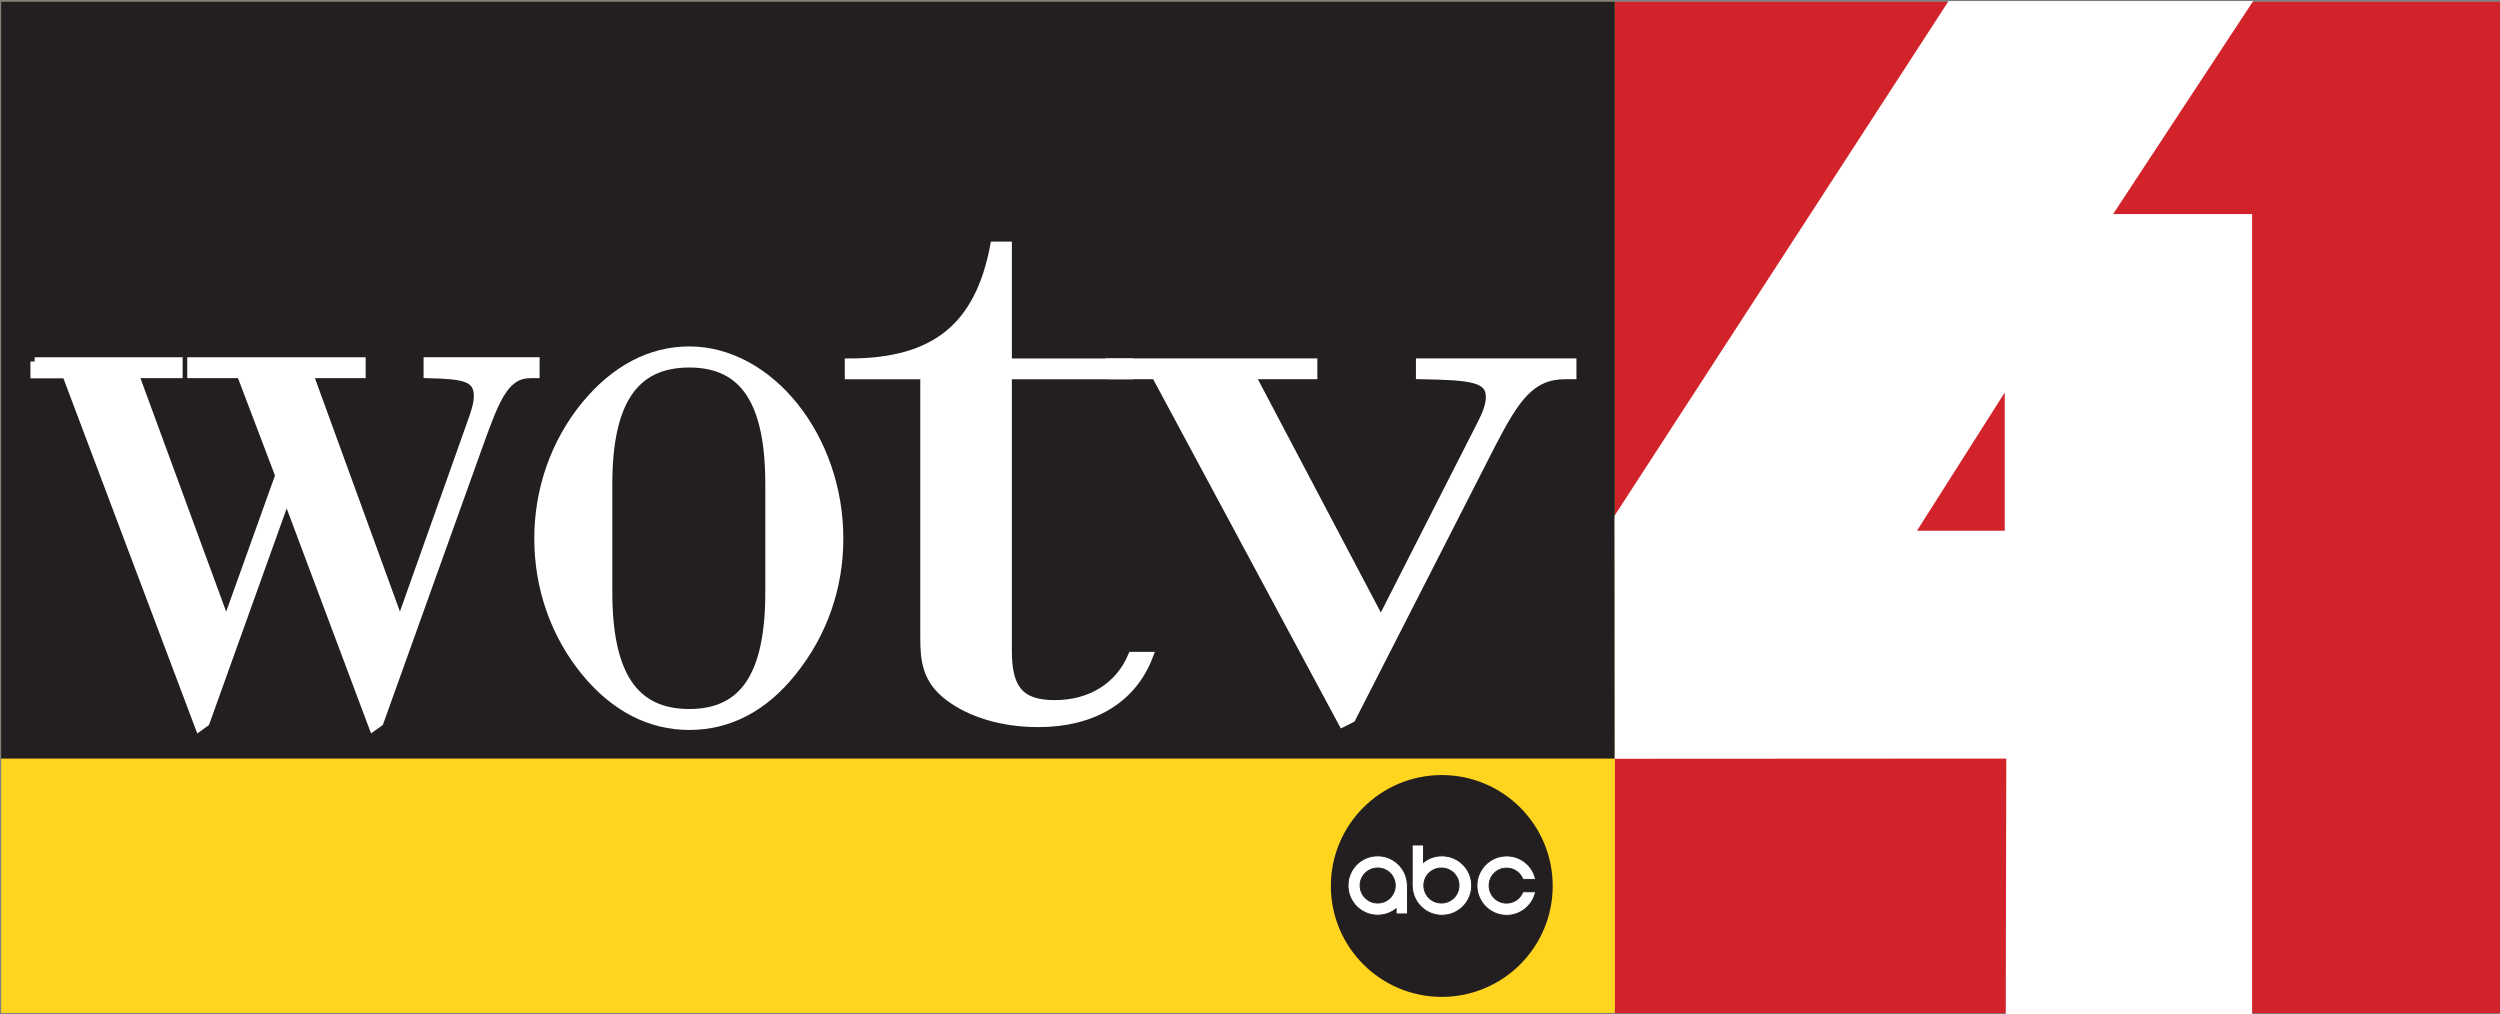
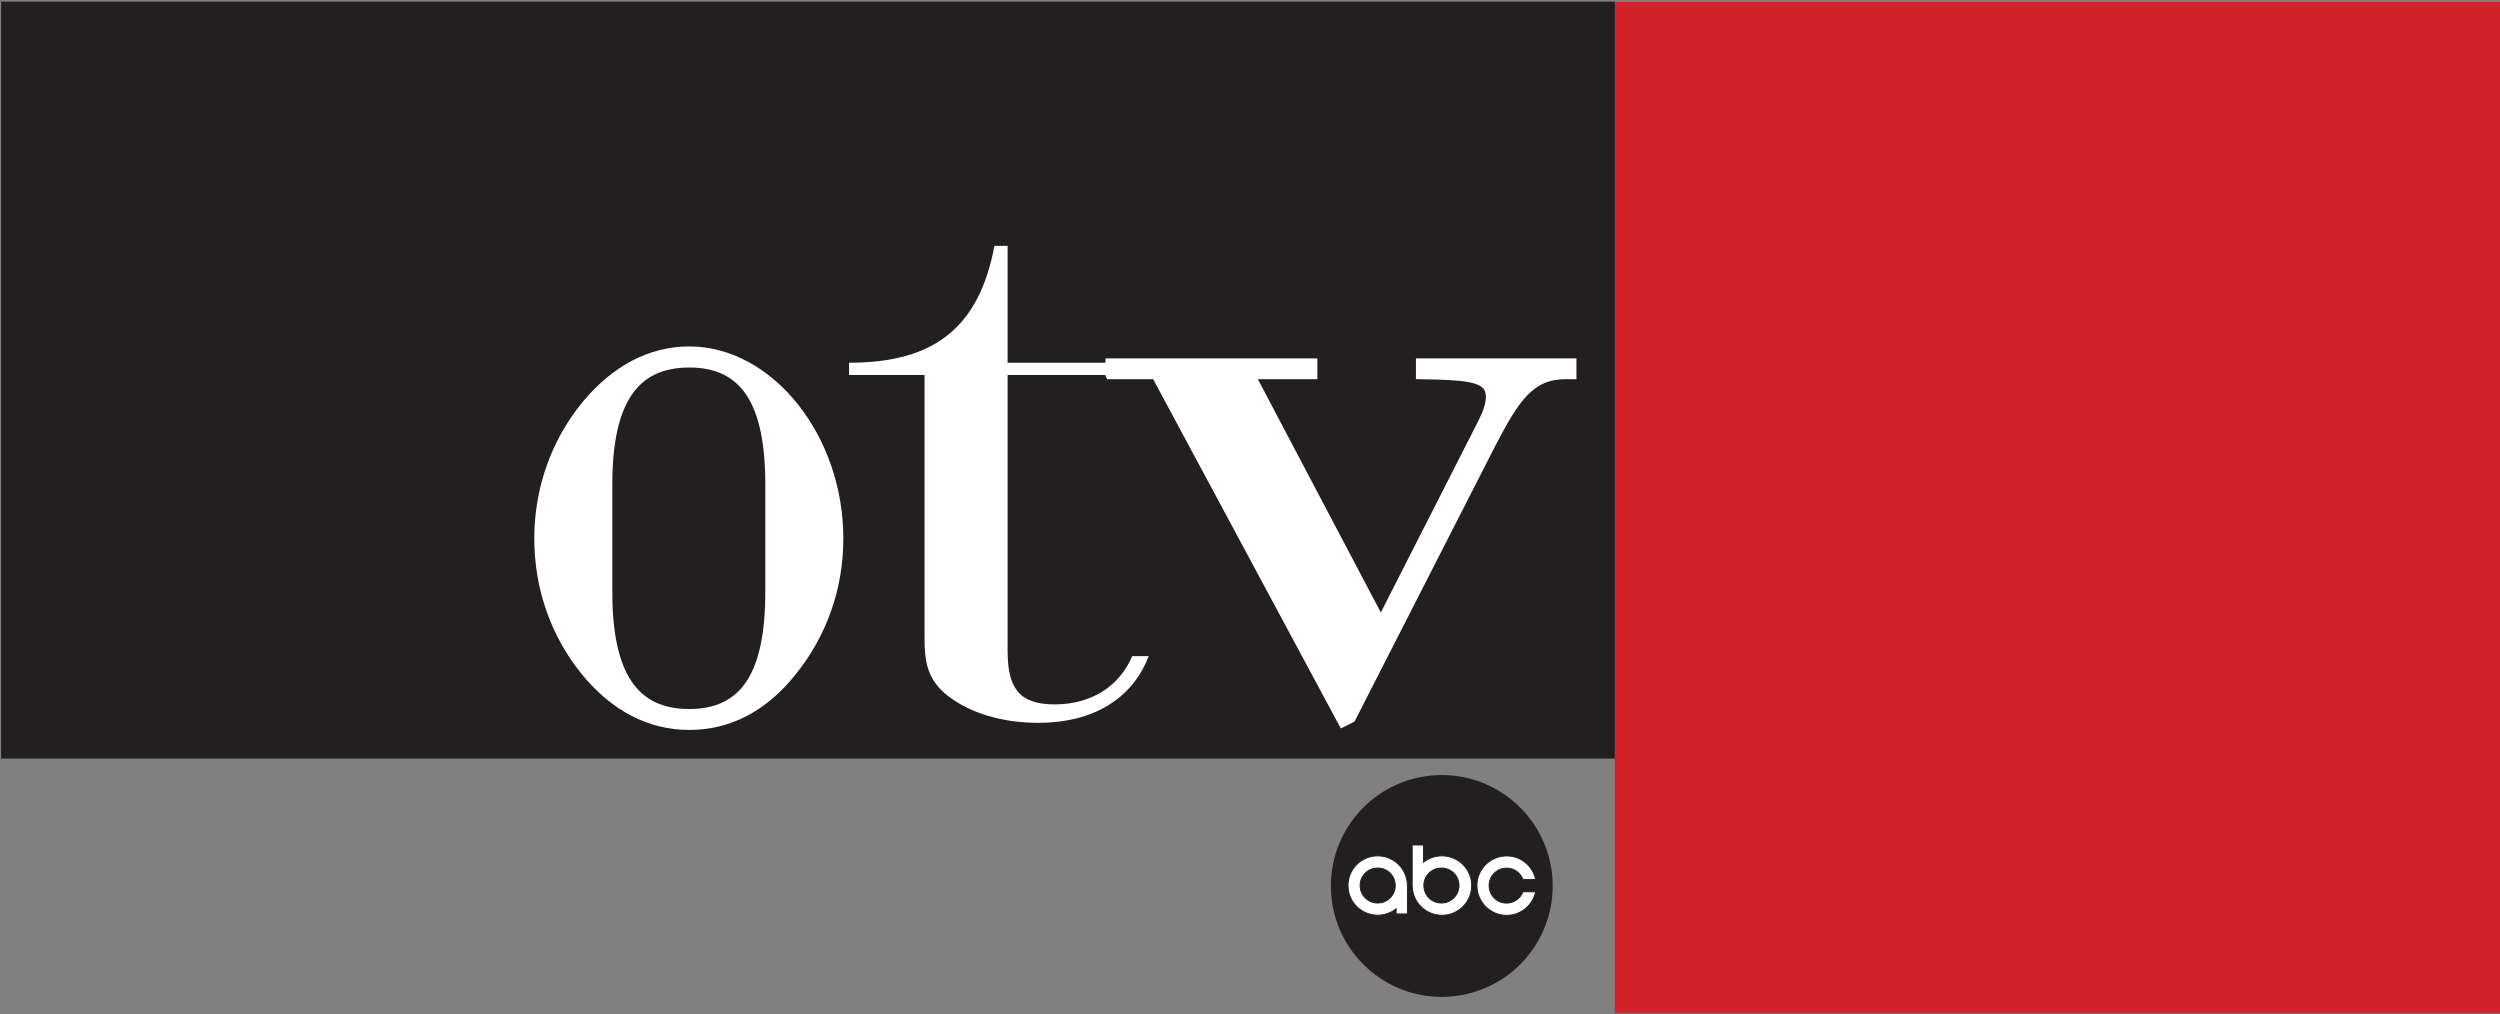
<svg xmlns="http://www.w3.org/2000/svg" xmlns:ns1="http://www.inkscape.org/namespaces/inkscape" xmlns:ns2="http://sodipodi.sourceforge.net/DTD/sodipodi-0.dtd" version="1.1" id="Layer_1" x="0px" y="0px" width="732" height="297" viewBox="0 0 732 297" enable-background="new 0 0 1224 792" xml:space="preserve">
  <rect x="0" y="0" width="732" height="297" fill="#808080" stroke="none" />
  <rect x="733.118" y="670.995" clip-path="url(#SVGID_62_)" width="12.142" height="13.868" id="rect647" style="fill:#d2232a" transform="matrix(21.352,0,0,21.352,-15180.735,-14326.546)" />
-   <rect x="710.991" y="670.993" clip-path="url(#SVGID_62_)" width="22.129" height="13.867" id="rect649" style="fill:#ffd520" transform="matrix(21.352,0,0,21.352,-15180.735,-14326.546)" />
  <rect x="710.99" y="670.992" clip-path="url(#SVGID_62_)" width="22.129" height="10.38" id="rect651" style="fill:#231f20" transform="matrix(21.352,0,0,21.352,-15180.735,-14326.546)" />
-   <path clip-path="url(#SVGID_62_)" d="m 711.45,675.927 h 1.971 v 0.17 h -0.604 l 1.26,3.432 0.731,-2.039 -0.529,-1.393 h -0.678 v -0.17 h 2.33 v 0.17 h -0.721 l 1.25,3.432 0.976,-2.748 c 0.053,-0.146 0.095,-0.268 0.095,-0.378 0,-0.268 -0.201,-0.293 -0.689,-0.306 v -0.17 h 1.474 v 0.17 h -0.063 c -0.35,0 -0.477,0.318 -0.71,0.965 l -1.367,3.812 -0.085,0.061 -1.186,-3.163 -1.113,3.103 -0.084,0.061 -1.823,-4.837 h -0.434 v -0.172" id="path653" ns1:connector-curvature="0" style="fill:#ffffff" transform="matrix(21.352,0,0,21.352,-15180.735,-14326.546)" />
-   <path clip-path="url(#SVGID_62_)" d="m 711.45,675.927 h 1.971 v 0.17 h -0.604 l 1.26,3.432 0.731,-2.039 -0.529,-1.393 h -0.678 v -0.17 h 2.33 v 0.17 h -0.721 l 1.25,3.432 0.976,-2.748 c 0.053,-0.146 0.095,-0.268 0.095,-0.378 0,-0.268 -0.201,-0.293 -0.689,-0.306 v -0.17 h 1.474 v 0.17 h -0.063 c -0.35,0 -0.477,0.318 -0.71,0.965 l -1.367,3.812 -0.085,0.061 -1.186,-3.163 -1.113,3.103 -0.084,0.061 -1.823,-4.837 h -0.434 v -0.172 z" id="path655" ns1:connector-curvature="0" style="fill:none;stroke:#ffffff;stroke-width:0.117" transform="matrix(21.352,0,0,21.352,-15180.735,-14326.546)" />
  <path clip-path="url(#SVGID_62_)" d="m 719.313,679.09 v -1.479 c 0,-1.124 0.351,-1.66 1.113,-1.66 0.762,0 1.102,0.536 1.102,1.66 v 1.479 c 0,1.123 -0.339,1.661 -1.102,1.661 -0.763,0 -1.113,-0.538 -1.113,-1.661 m -0.953,-0.734 c 0,0.672 0.224,1.319 0.646,1.831 0.403,0.489 0.89,0.734 1.42,0.734 0.54,0 1.017,-0.245 1.409,-0.734 0.424,-0.523 0.646,-1.159 0.646,-1.831 0,-1.392 -0.953,-2.577 -2.055,-2.577 -0.53,0 -1.017,0.257 -1.42,0.745 -0.422,0.514 -0.646,1.161 -0.646,1.832" id="path657" ns1:connector-curvature="0" style="fill:#ffffff" transform="matrix(21.352,0,0,21.352,-15180.735,-14326.546)" />
  <path clip-path="url(#SVGID_62_)" d="m 719.313,679.09 v -1.479 c 0,-1.124 0.351,-1.66 1.113,-1.66 0.762,0 1.102,0.536 1.102,1.66 v 1.479 c 0,1.123 -0.339,1.661 -1.102,1.661 -0.763,0 -1.113,-0.538 -1.113,-1.661 z m -0.953,-0.734 c 0,0.672 0.224,1.319 0.646,1.831 0.403,0.489 0.89,0.734 1.42,0.734 0.54,0 1.017,-0.245 1.409,-0.734 0.424,-0.523 0.646,-1.159 0.646,-1.831 0,-1.392 -0.953,-2.577 -2.055,-2.577 -0.53,0 -1.017,0.257 -1.42,0.745 -0.422,0.514 -0.646,1.161 -0.646,1.832 z" id="path659" ns1:connector-curvature="0" style="fill:none;stroke:#ffffff;stroke-width:0.117" transform="matrix(21.352,0,0,21.352,-15180.735,-14326.546)" />
  <path clip-path="url(#SVGID_62_)" d="m 725.438,680.629 c 0.493,0 0.885,-0.241 1.063,-0.662 h 0.226 c -0.226,0.589 -0.766,0.915 -1.515,0.915 -0.495,0 -0.93,-0.135 -1.229,-0.362 -0.301,-0.229 -0.33,-0.493 -0.33,-0.806 v -0.242 -3.36 h -1.035 v -0.168 c 1.184,0 1.784,-0.495 1.994,-1.603 h 0.18 v 1.603 h 1.664 v 0.168 h -1.664 v 3.782 c 10e-4,0.505 0.151,0.735 0.646,0.735" id="path661" ns1:connector-curvature="0" style="fill:#ffffff" transform="matrix(21.352,0,0,21.352,-15180.735,-14326.546)" />
-   <path clip-path="url(#SVGID_62_)" d="m 725.438,680.629 c 0.493,0 0.885,-0.241 1.063,-0.662 h 0.226 c -0.226,0.589 -0.766,0.915 -1.515,0.915 -0.495,0 -0.93,-0.135 -1.229,-0.362 -0.301,-0.229 -0.33,-0.493 -0.33,-0.806 v -0.242 -3.36 h -1.035 v -0.168 c 1.184,0 1.784,-0.495 1.994,-1.603 h 0.18 v 1.603 h 1.664 v 0.168 h -1.664 v 3.782 c 10e-4,0.505 0.151,0.735 0.646,0.735 z" id="path663" ns1:connector-curvature="0" style="fill:none;stroke:#ffffff;stroke-width:0.117" transform="matrix(21.352,0,0,21.352,-15180.735,-14326.546)" />
  <path clip-path="url(#SVGID_62_)" d="m 726.193,676.111 v -0.168 h 2.788 v 0.168 h -0.854 l 1.784,3.385 1.379,-2.71 c 0.075,-0.145 0.119,-0.266 0.119,-0.373 0,-0.266 -0.269,-0.29 -0.959,-0.302 v -0.168 h 2.084 v 0.168 h -0.09 c -0.479,0 -0.688,0.313 -1.019,0.951 l -1.919,3.759 -0.12,0.06 -2.563,-4.77 h -0.63" id="path665" ns1:connector-curvature="0" style="fill:#ffffff" transform="matrix(21.352,0,0,21.352,-15180.735,-14326.546)" />
  <path clip-path="url(#SVGID_62_)" d="m 726.193,676.111 v -0.168 h 2.788 v 0.168 h -0.854 l 1.784,3.385 1.379,-2.71 c 0.075,-0.145 0.119,-0.266 0.119,-0.373 0,-0.266 -0.269,-0.29 -0.959,-0.302 v -0.168 h 2.084 v 0.168 h -0.09 c -0.479,0 -0.688,0.313 -1.019,0.951 l -1.919,3.759 -0.12,0.06 -2.563,-4.77 h -0.63 z" id="path667" ns1:connector-curvature="0" style="fill:none;stroke:#ffffff;stroke-width:0.117" transform="matrix(21.352,0,0,21.352,-15180.735,-14326.546)" />
  <path clip-path="url(#SVGID_62_)" d="m 730.746,681.627 c 0.823,0 1.492,0.668 1.492,1.492 0,0.823 -0.669,1.491 -1.492,1.491 -0.823,0 -1.491,-0.668 -1.491,-1.491 0,-0.824 0.668,-1.492 1.491,-1.492" id="path669" ns1:connector-curvature="0" style="fill:#231f20" transform="matrix(21.352,0,0,21.352,-15180.735,-14326.546)" />
  <circle d="m 732.238,683.119 c 0,0.824 -0.668,1.492 -1.492,1.492 -0.824,0 -1.492,-0.668 -1.492,-1.492 0,-0.824 0.668,-1.492 1.492,-1.492 0.824,0 1.492,0.668 1.492,1.492 z" clip-path="url(#SVGID_62_)" cx="730.746" cy="683.119" r="1.492" id="circle671" ns2:cx="730.74597" ns2:cy="683.11902" ns2:rx="1.492" ns2:ry="1.492" style="fill:none;stroke:#231f20;stroke-width:0.058" transform="matrix(21.352,0,0,21.352,-15180.735,-14326.546)" />
  <path clip-path="url(#SVGID_62_)" d="m 731.635,683.354 c -0.133,0 -0.24,-0.107 -0.24,-0.24 0,-0.133 0.107,-0.24 0.24,-0.24 0.103,0 0.189,0.064 0.224,0.155 h 0.174 c -0.039,-0.185 -0.202,-0.322 -0.397,-0.322 -0.226,0 -0.408,0.183 -0.408,0.407 0,0.224 0.183,0.408 0.408,0.408 0.195,0 0.358,-0.14 0.397,-0.323 h -0.174 c -0.035,0.09 -0.122,0.155 -0.224,0.155" id="path673" ns1:connector-curvature="0" style="fill:#ffffff" transform="matrix(21.352,0,0,21.352,-15180.735,-14326.546)" />
  <path clip-path="url(#SVGID_62_)" d="m 731.635,683.354 c -0.133,0 -0.24,-0.107 -0.24,-0.24 0,-0.133 0.107,-0.24 0.24,-0.24 0.103,0 0.189,0.064 0.224,0.155 h 0.174 c -0.039,-0.185 -0.202,-0.322 -0.397,-0.322 -0.226,0 -0.408,0.183 -0.408,0.407 0,0.224 0.183,0.408 0.408,0.408 0.195,0 0.358,-0.14 0.397,-0.323 h -0.174 c -0.035,0.09 -0.122,0.155 -0.224,0.155 z" id="path675" ns1:connector-curvature="0" style="fill:none;stroke:#231f20;stroke-width:0.013" transform="matrix(21.352,0,0,21.352,-15180.735,-14326.546)" />
  <path clip-path="url(#SVGID_62_)" d="m 730.748,682.706 c -0.096,0 -0.184,0.032 -0.253,0.088 v -0.237 h -0.155 v 0.566 l 10e-4,0.002 c 0.006,0.22 0.187,0.396 0.407,0.396 0.225,0 0.408,-0.182 0.408,-0.408 0,-0.225 -0.183,-0.407 -0.408,-0.407 m -0.007,0.647 c -0.134,0 -0.241,-0.107 -0.241,-0.241 0,-0.133 0.107,-0.239 0.241,-0.239 0.133,0 0.241,0.106 0.241,0.239 0,0.133 -0.108,0.241 -0.241,0.241" id="path677" ns1:connector-curvature="0" style="fill:#ffffff" transform="matrix(21.352,0,0,21.352,-15180.735,-14326.546)" />
  <path clip-path="url(#SVGID_62_)" d="m 730.748,682.706 c -0.096,0 -0.184,0.032 -0.253,0.088 v -0.237 h -0.155 v 0.566 l 10e-4,0.002 c 0.006,0.22 0.187,0.396 0.407,0.396 0.225,0 0.408,-0.182 0.408,-0.408 0,-0.225 -0.183,-0.407 -0.408,-0.407 z m -0.007,0.647 c -0.134,0 -0.241,-0.107 -0.241,-0.241 0,-0.133 0.107,-0.239 0.241,-0.239 0.133,0 0.241,0.106 0.241,0.239 0,0.133 -0.108,0.241 -0.241,0.241 z" id="path679" ns1:connector-curvature="0" style="fill:none;stroke:#231f20;stroke-width:0.013" transform="matrix(21.352,0,0,21.352,-15180.735,-14326.546)" />
  <path clip-path="url(#SVGID_62_)" d="m 730.274,683.102 c -0.006,-0.22 -0.187,-0.396 -0.407,-0.396 -0.225,0 -0.407,0.182 -0.407,0.406 0,0.227 0.183,0.408 0.407,0.408 0.096,0 0.184,-0.033 0.253,-0.088 v 0.071 h 0.155 v -0.399 l -10e-4,-0.002 m -0.407,0.251 c -0.133,0 -0.241,-0.107 -0.241,-0.241 0,-0.133 0.108,-0.239 0.241,-0.239 0.133,0 0.241,0.106 0.241,0.239 0,0.133 -0.108,0.241 -0.241,0.241" id="path681" ns1:connector-curvature="0" style="fill:#ffffff" transform="matrix(21.352,0,0,21.352,-15180.735,-14326.546)" />
  <path clip-path="url(#SVGID_62_)" d="m 730.274,683.102 c -0.006,-0.22 -0.187,-0.396 -0.407,-0.396 -0.225,0 -0.407,0.182 -0.407,0.406 0,0.227 0.183,0.408 0.407,0.408 0.096,0 0.184,-0.033 0.253,-0.088 v 0.071 h 0.155 v -0.399 l -10e-4,-0.002 z m -0.407,0.251 c -0.133,0 -0.241,-0.107 -0.241,-0.241 0,-0.133 0.108,-0.239 0.241,-0.239 0.133,0 0.241,0.106 0.241,0.239 0,0.133 -0.108,0.241 -0.241,0.241 z" id="path683" ns1:connector-curvature="0" style="fill:none;stroke:#231f20;stroke-width:0.013" transform="matrix(21.352,0,0,21.352,-15180.735,-14326.546)" />
-   <path clip-path="url(#SVGID_62_)" d="m 737.696,670.984 -4.581,7.058 0.003,3.333 5.369,-0.003 -0.007,3.522 3.378,-0.009 v -10.98 h -1.906 l 1.921,-2.921 h -4.177 z m 0.77,7.264 h -1.204 l 1.204,-1.896 v 1.896 z" id="path685" ns1:connector-curvature="0" style="fill:#ffffff" transform="matrix(21.352,0,0,21.352,-15180.735,-14326.546)" />
</svg>